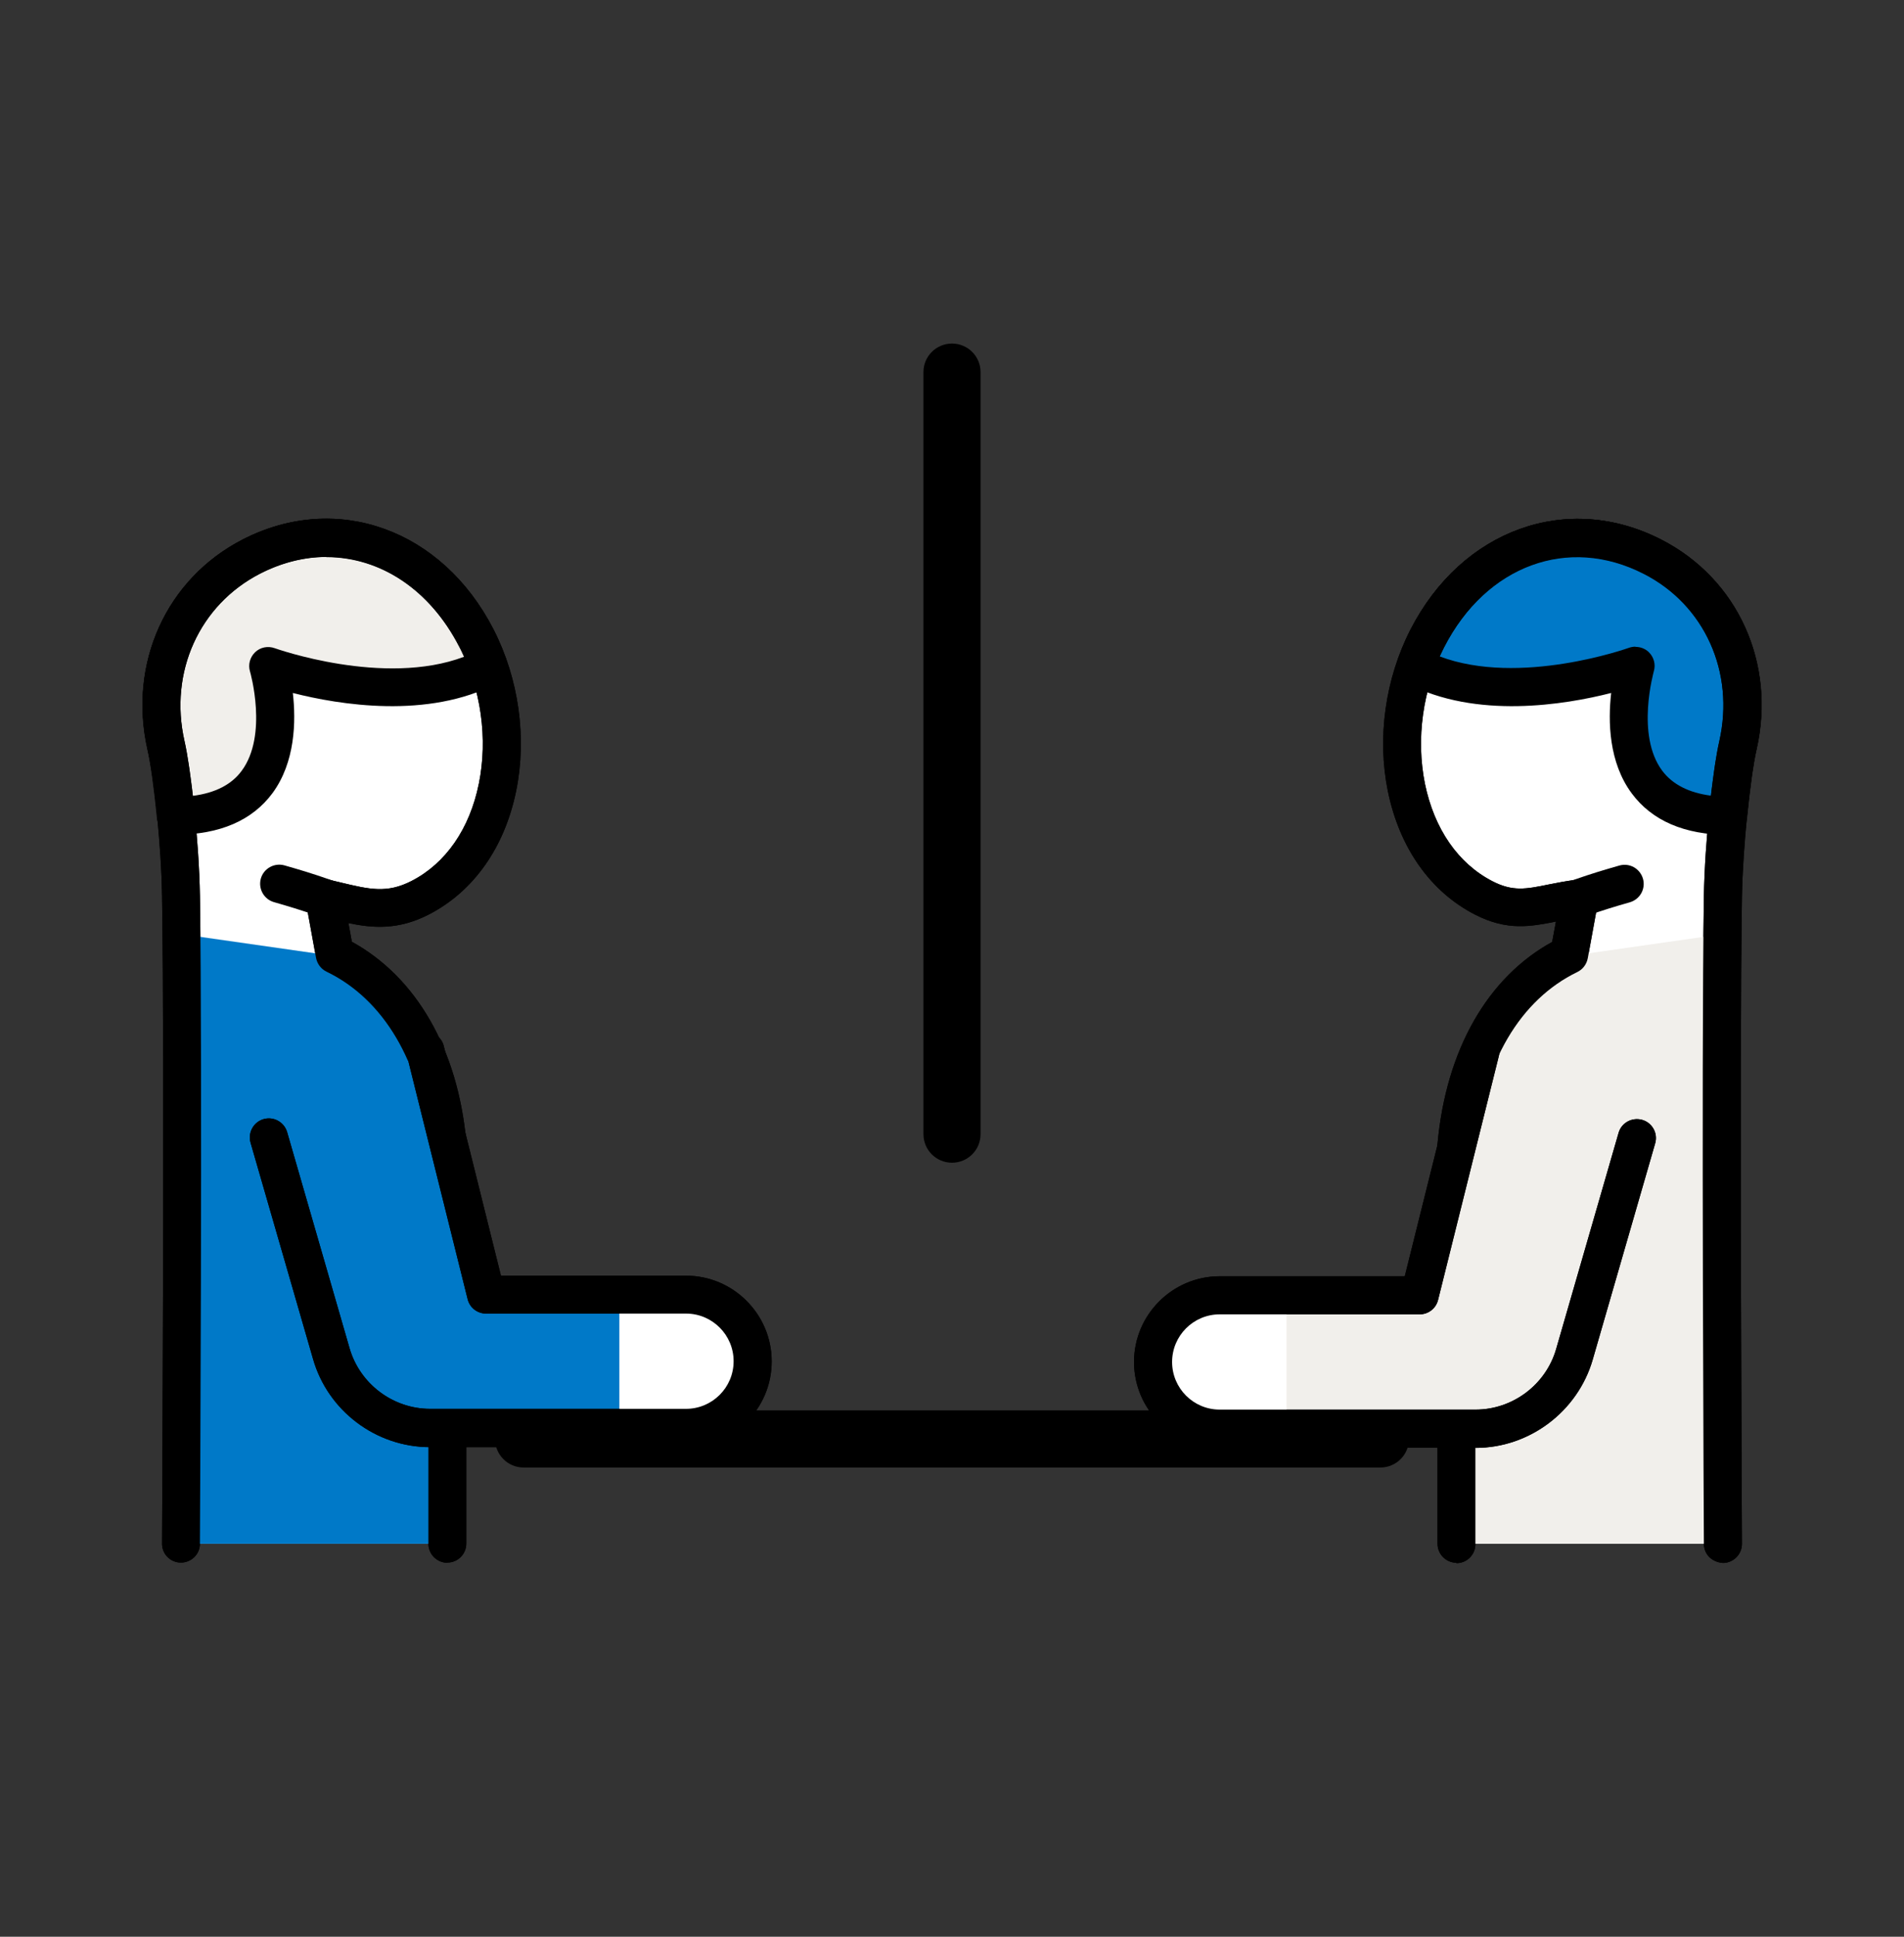
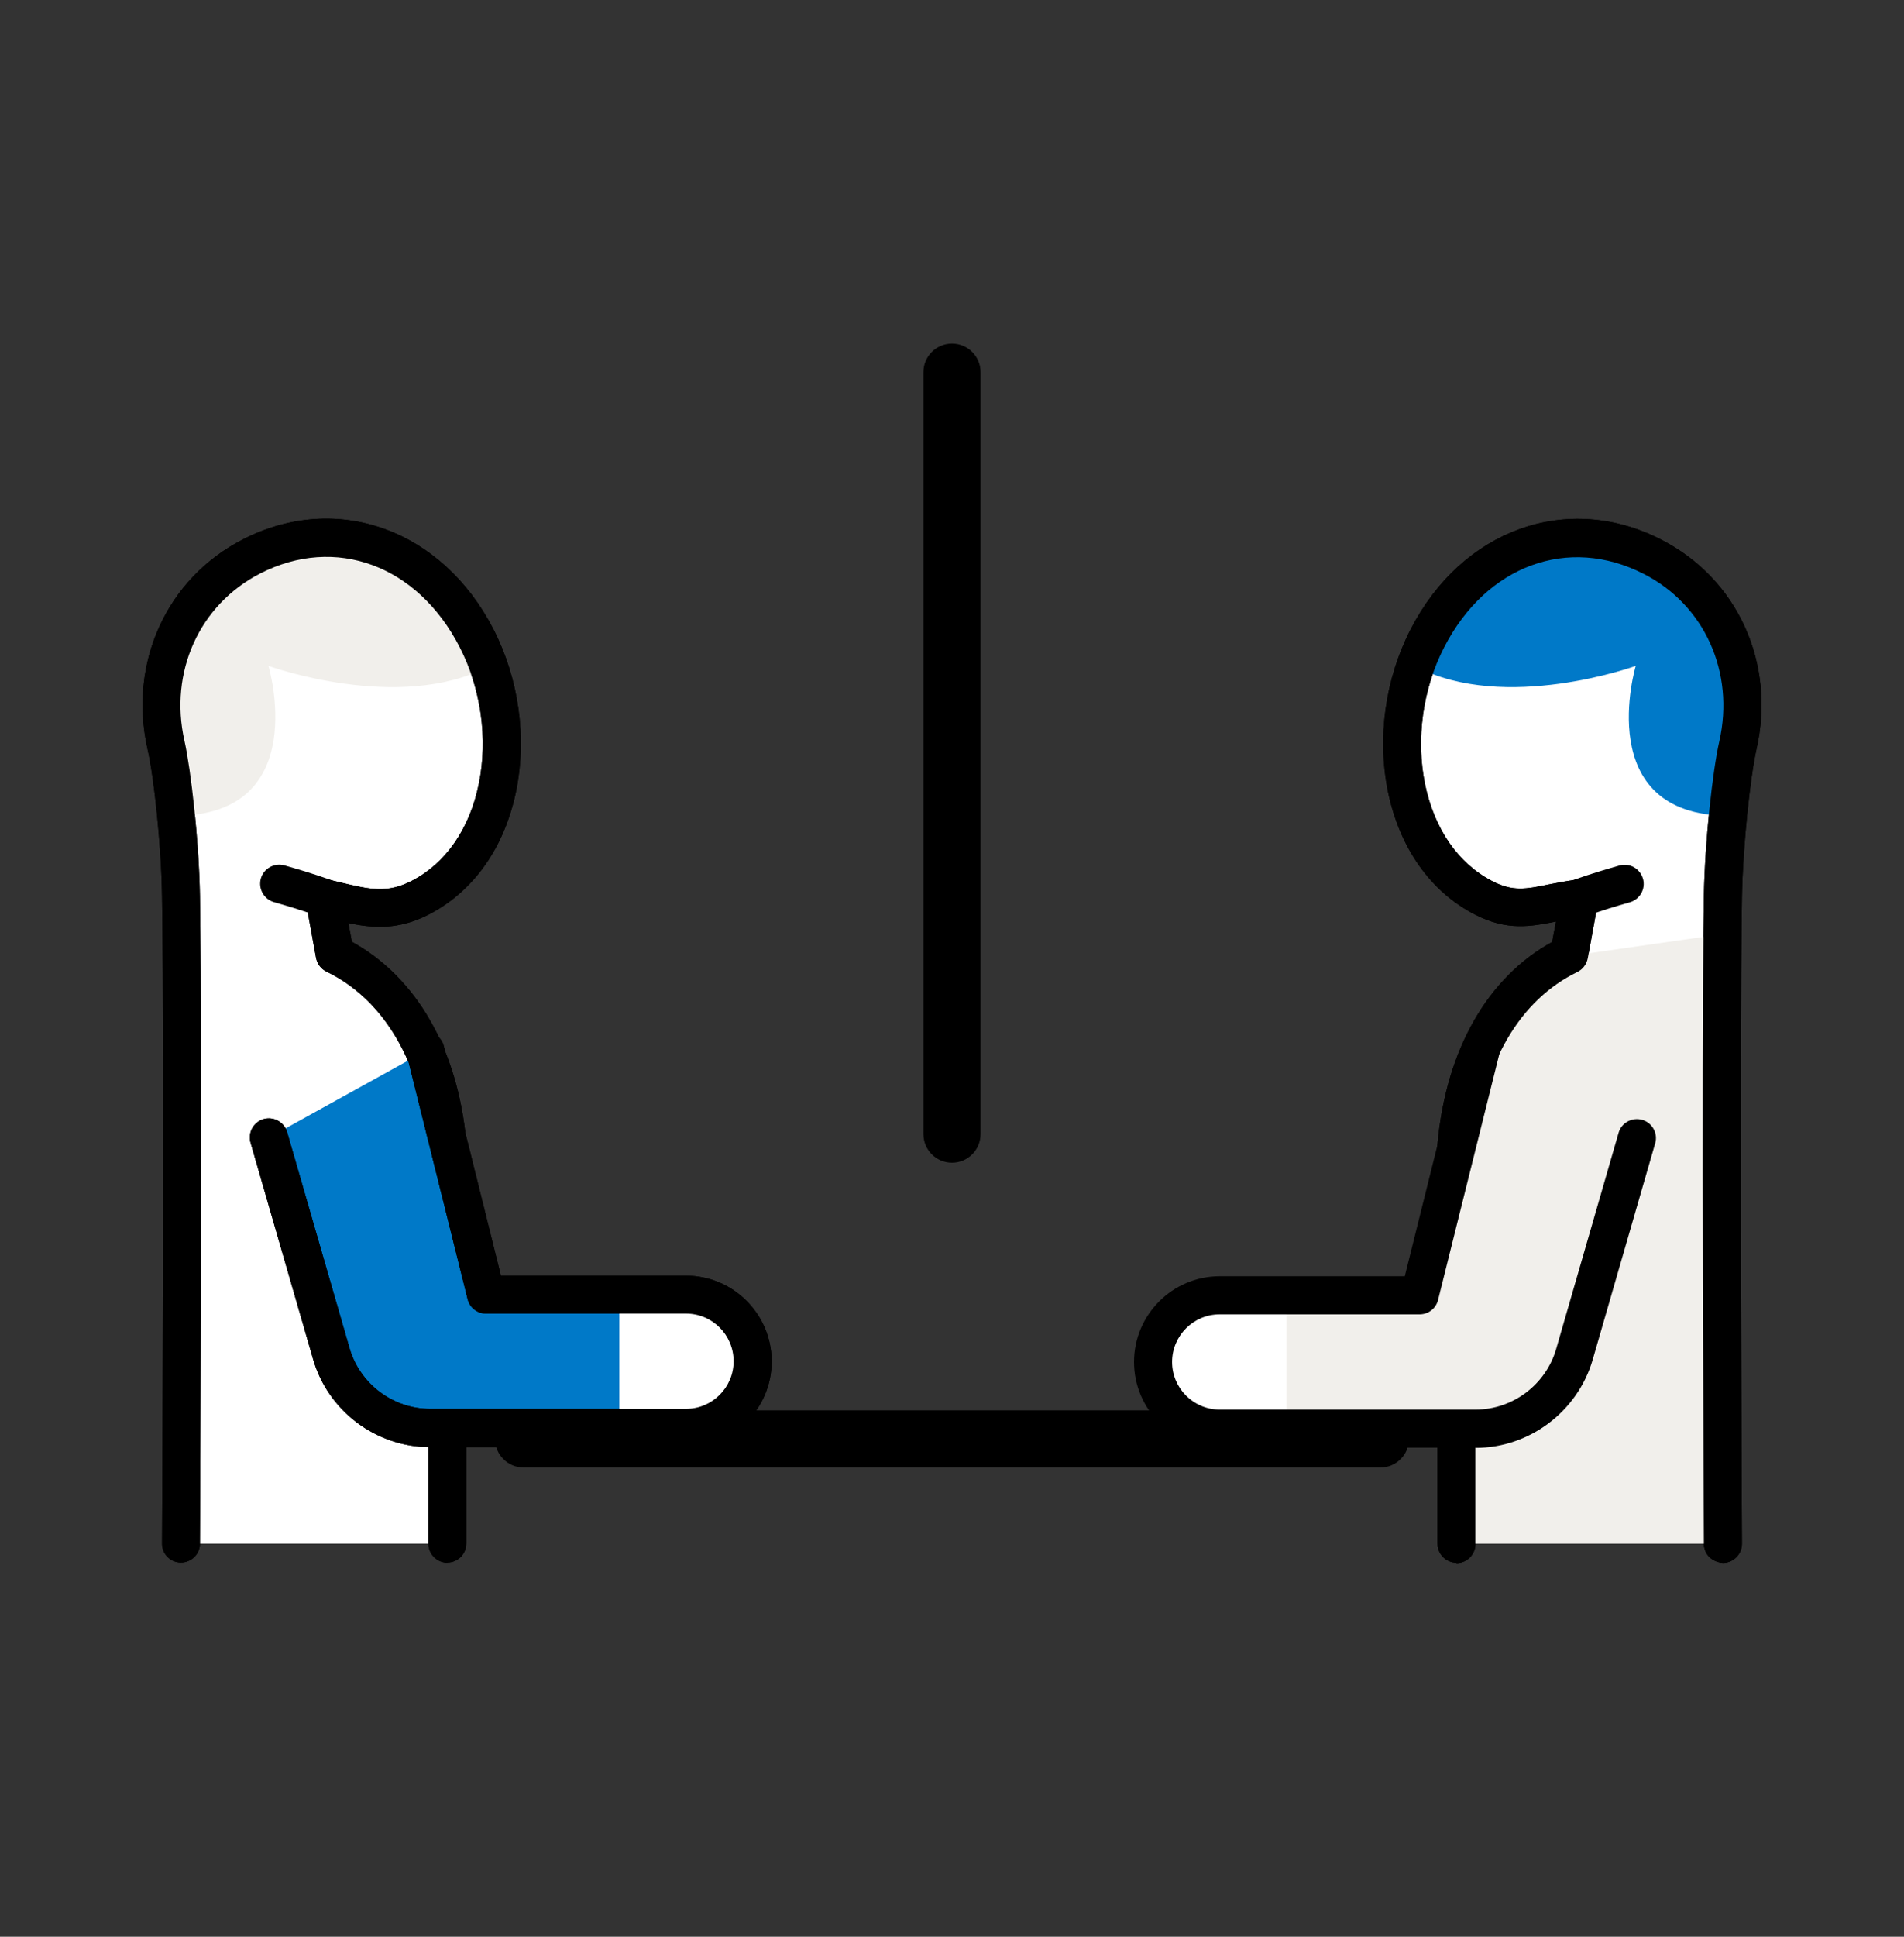
<svg xmlns="http://www.w3.org/2000/svg" width="60" height="61" viewBox="0 0 60 61" fill="none">
  <rect x="0" y="0" width="60" height="61" fill="#333333" stroke="none" />
  <path d="M43.5 46.221H16.5C16.002 46.221 15.6 45.819 15.6 45.321C15.6 44.823 16.002 44.421 16.5 44.421H43.5C43.998 44.421 44.4 44.823 44.4 45.321C44.4 45.819 43.998 46.221 43.5 46.221Z" fill="black" />
  <path d="M30 36.621C29.502 36.621 29.1 36.219 29.1 35.721V11.721C29.1 11.223 29.502 10.821 30 10.821C30.498 10.821 30.9 11.223 30.9 11.721V35.721C30.9 36.219 30.498 36.621 30 36.621Z" fill="black" />
  <path d="M49.512 28.887C49.26 28.887 49.032 28.731 48.942 28.485C48.834 28.173 49.002 27.831 49.314 27.723C49.962 27.501 50.304 27.399 50.784 27.261C51.102 27.171 51.432 27.351 51.528 27.675C51.618 27.993 51.438 28.323 51.114 28.419C50.652 28.551 50.34 28.641 49.704 28.863C49.638 28.887 49.572 28.893 49.506 28.893L49.512 28.887Z" fill="black" />
  <path d="M14.1 48.622V36.022C13.818 32.962 12.384 30.952 10.554 30.064L10.23 28.288C11.37 28.552 12.144 28.84 13.242 28.276C15.852 26.938 16.542 23.068 15.018 20.104C13.5 17.14 10.53 16.192 7.92 17.53C5.754 18.64 4.674 21.01 5.232 23.476C5.436 24.364 5.676 26.56 5.7 28.222C5.784 33.598 5.7 48.622 5.7 48.622" fill="white" />
  <path d="M14.1 49.222C13.77 49.222 13.5 48.952 13.5 48.622V36.022C13.266 33.472 12.096 31.474 10.29 30.604C10.116 30.52 9.996 30.358 9.96 30.172L9.636 28.396C9.6 28.198 9.666 27.994 9.81 27.856C9.954 27.718 10.164 27.664 10.362 27.706L10.74 27.796C11.646 28.012 12.192 28.144 12.966 27.748C14.046 27.196 14.802 26.104 15.09 24.682C15.378 23.266 15.162 21.7 14.484 20.38C13.158 17.8 10.572 16.846 8.196 18.064C6.282 19.048 5.322 21.166 5.814 23.338C6.018 24.25 6.27 26.47 6.3 28.21C6.384 33.526 6.3 48.472 6.3 48.622C6.3 48.952 6.03 49.216 5.7 49.216C5.37 49.216 5.1 48.946 5.106 48.61C5.106 48.46 5.19 33.526 5.106 28.222C5.082 26.608 4.848 24.448 4.65 23.602C4.038 20.884 5.244 18.226 7.65 16.99C10.608 15.472 13.932 16.666 15.552 19.822C16.35 21.376 16.608 23.23 16.266 24.91C15.9 26.698 14.922 28.078 13.512 28.804C12.552 29.296 11.76 29.236 10.98 29.074L11.088 29.662C13.122 30.778 14.43 33.052 14.694 35.962V48.616C14.694 48.946 14.43 49.216 14.094 49.216L14.1 49.222Z" fill="black" />
  <path d="M15.018 20.103C13.5 17.139 10.53 16.191 7.92 17.529C5.754 18.639 4.674 21.009 5.232 23.475C5.34 23.943 5.454 24.771 5.544 25.695C9.858 25.671 8.46 20.973 8.46 20.973C8.46 20.973 12.576 22.467 15.396 20.991C15.288 20.691 15.168 20.391 15.024 20.103H15.018Z" fill="#F1EFEB" />
-   <path d="M5.544 26.296C5.238 26.296 4.974 26.062 4.944 25.756C4.854 24.85 4.746 24.046 4.644 23.608C4.032 20.89 5.238 18.232 7.644 16.996C10.602 15.478 13.926 16.672 15.546 19.828C15.69 20.11 15.822 20.422 15.954 20.788C16.056 21.07 15.93 21.382 15.666 21.52C13.488 22.66 10.686 22.198 9.228 21.826C9.33 22.714 9.306 24.004 8.586 24.982C7.95 25.84 6.93 26.284 5.55 26.29L5.544 26.296ZM10.29 17.542C9.6 17.542 8.886 17.716 8.196 18.07C6.282 19.054 5.322 21.172 5.814 23.344C5.904 23.734 5.994 24.346 6.078 25.066C6.78 24.976 7.296 24.712 7.614 24.28C8.454 23.152 7.884 21.166 7.878 21.148C7.812 20.932 7.878 20.698 8.04 20.542C8.202 20.386 8.442 20.338 8.658 20.416C8.694 20.428 12.096 21.64 14.622 20.686C14.574 20.584 14.532 20.482 14.478 20.386C13.542 18.556 11.97 17.548 10.284 17.548L10.29 17.542Z" fill="black" />
-   <path d="M10.662 30.13L5.712 29.422C5.772 35.536 5.7 48.622 5.7 48.622H14.1V36.022C13.824 33.028 12.438 31.042 10.662 30.13Z" fill="#0079C8" />
  <path d="M14.1 49.222C13.77 49.222 13.5 48.952 13.5 48.622V36.022C13.266 33.472 12.096 31.474 10.29 30.604C10.116 30.52 9.996 30.358 9.96 30.172L9.636 28.396C9.6 28.198 9.666 27.994 9.81 27.856C9.954 27.718 10.164 27.664 10.362 27.706L10.74 27.796C11.646 28.012 12.192 28.144 12.966 27.748C14.046 27.196 14.802 26.104 15.09 24.682C15.378 23.266 15.162 21.7 14.484 20.38C13.158 17.8 10.572 16.846 8.196 18.064C6.282 19.048 5.322 21.166 5.814 23.338C6.018 24.25 6.27 26.47 6.3 28.21C6.384 33.526 6.3 48.472 6.3 48.622C6.3 48.952 6.03 49.216 5.7 49.216C5.37 49.216 5.1 48.946 5.106 48.61C5.106 48.46 5.19 33.526 5.106 28.222C5.082 26.608 4.848 24.448 4.65 23.602C4.038 20.884 5.244 18.226 7.65 16.99C10.608 15.472 13.932 16.666 15.552 19.822C16.35 21.376 16.608 23.23 16.266 24.91C15.9 26.698 14.922 28.078 13.512 28.804C12.552 29.296 11.76 29.236 10.98 29.074L11.088 29.662C13.122 30.778 14.43 33.052 14.694 35.962V48.616C14.694 48.946 14.43 49.216 14.094 49.216L14.1 49.222Z" fill="black" />
  <path d="M13.41 33.1L15.324 40.78H21.624C22.782 40.78 23.724 41.722 23.724 42.88C23.724 44.038 22.782 44.98 21.624 44.98H13.566C12.12 44.98 10.854 44.026 10.452 42.634L8.484 35.824" fill="#0079C8" />
  <path d="M21.618 45.58H13.554C11.85 45.58 10.332 44.44 9.864 42.801L7.896 35.992C7.806 35.673 7.986 35.343 8.304 35.248C8.622 35.157 8.952 35.337 9.048 35.656L11.016 42.465C11.34 43.587 12.384 44.373 13.554 44.373H21.618C22.446 44.373 23.118 43.702 23.118 42.873C23.118 42.045 22.446 41.373 21.618 41.373H15.318C15.042 41.373 14.802 41.188 14.736 40.917L12.822 33.237C12.744 32.913 12.936 32.59 13.26 32.511C13.578 32.434 13.908 32.626 13.986 32.95L15.786 40.179H21.618C23.106 40.179 24.318 41.392 24.318 42.88C24.318 44.367 23.106 45.58 21.618 45.58Z" fill="black" />
  <path d="M19.518 44.98H21.618C22.776 44.98 23.718 44.038 23.718 42.88C23.718 41.722 22.776 40.78 21.618 40.78H19.518V44.98Z" fill="white" />
  <path d="M21.618 45.58H13.554C11.85 45.58 10.332 44.44 9.864 42.801L7.896 35.992C7.806 35.673 7.986 35.343 8.304 35.248C8.622 35.157 8.952 35.337 9.048 35.656L11.016 42.465C11.34 43.587 12.384 44.373 13.554 44.373H21.618C22.446 44.373 23.118 43.702 23.118 42.873C23.118 42.045 22.446 41.373 21.618 41.373H15.318C15.042 41.373 14.802 41.188 14.736 40.917L12.822 33.237C12.744 32.913 12.936 32.59 13.26 32.511C13.578 32.434 13.908 32.626 13.986 32.95L15.786 40.179H21.618C23.106 40.179 24.318 41.392 24.318 42.88C24.318 44.367 23.106 45.58 21.618 45.58Z" fill="black" />
  <path d="M10.242 28.888C10.176 28.888 10.11 28.876 10.044 28.858C9.402 28.636 9.072 28.54 8.634 28.414C8.316 28.324 8.13 27.988 8.22 27.67C8.31 27.352 8.646 27.166 8.964 27.256C9.444 27.394 9.78 27.49 10.434 27.718C10.746 27.826 10.914 28.168 10.806 28.48C10.722 28.726 10.488 28.882 10.236 28.882L10.242 28.888Z" fill="black" />
  <path d="M45.9 48.621V36.021C46.182 32.961 47.616 30.951 49.446 30.063L49.77 28.287C48.504 28.455 47.856 28.839 46.758 28.275C44.148 26.937 43.458 23.067 44.982 20.103C46.5 17.139 49.47 16.191 52.08 17.529C54.246 18.639 55.326 21.009 54.768 23.475C54.564 24.363 54.324 26.559 54.3 28.221C54.216 33.597 54.3 48.621 54.3 48.621" fill="white" />
  <path d="M45.9 49.222C45.57 49.222 45.3 48.952 45.3 48.622V36.022C45.57 33.064 46.878 30.784 48.912 29.668L49.032 29.026C48.24 29.182 47.496 29.326 46.488 28.81C45.078 28.09 44.1 26.704 43.734 24.916C43.392 23.236 43.65 21.382 44.448 19.828C46.068 16.672 49.392 15.478 52.35 16.996C54.762 18.232 55.968 20.89 55.35 23.608C55.158 24.46 54.924 26.62 54.894 28.234C54.81 33.538 54.894 48.472 54.894 48.622C54.894 48.952 54.63 49.222 54.3 49.228C53.952 49.204 53.7 48.964 53.694 48.633C53.694 48.484 53.61 33.538 53.694 28.222C53.724 26.488 53.97 24.262 54.18 23.35C54.672 21.178 53.718 19.054 51.798 18.076C49.422 16.858 46.836 17.806 45.51 20.386C44.832 21.7 44.616 23.272 44.904 24.688C45.198 26.11 45.948 27.196 47.028 27.754C47.67 28.084 48.078 28.006 48.81 27.856C49.074 27.802 49.362 27.748 49.692 27.706C49.884 27.682 50.07 27.748 50.202 27.886C50.334 28.024 50.394 28.216 50.358 28.408L50.034 30.184C49.998 30.37 49.878 30.532 49.704 30.616C47.904 31.486 46.728 33.478 46.494 36.088V48.633C46.494 48.964 46.23 49.234 45.894 49.234L45.9 49.222Z" fill="black" />
  <path d="M49.758 28.887C49.506 28.887 49.278 28.731 49.188 28.485C49.08 28.173 49.248 27.831 49.56 27.723C50.214 27.495 50.55 27.399 51.03 27.261C51.348 27.171 51.678 27.351 51.774 27.675C51.864 27.993 51.684 28.323 51.36 28.419C50.898 28.551 50.574 28.647 49.95 28.863C49.884 28.887 49.818 28.893 49.752 28.893L49.758 28.887Z" fill="black" />
  <path d="M54.768 23.475C55.326 21.009 54.24 18.639 52.08 17.529C49.47 16.191 46.506 17.139 44.982 20.103C44.832 20.391 44.712 20.685 44.61 20.991C47.43 22.467 51.546 20.973 51.546 20.973C51.546 20.973 50.142 25.671 54.462 25.695C54.552 24.771 54.666 23.943 54.774 23.475H54.768Z" fill="#0079C8" />
-   <path d="M54.456 26.296C53.076 26.29 52.056 25.846 51.42 24.988C50.694 24.01 50.67 22.72 50.772 21.826C49.314 22.198 46.512 22.66 44.334 21.52C44.07 21.382 43.95 21.07 44.046 20.788C44.172 20.422 44.31 20.11 44.454 19.828C46.074 16.672 49.398 15.478 52.356 16.996C54.768 18.232 55.974 20.89 55.356 23.608C55.254 24.046 55.146 24.85 55.056 25.756C55.026 26.062 54.768 26.296 54.456 26.296ZM51.54 20.374C51.69 20.374 51.84 20.428 51.954 20.536C52.116 20.692 52.182 20.926 52.116 21.142C52.116 21.16 51.54 23.146 52.38 24.274C52.704 24.706 53.22 24.97 53.916 25.06C54 24.34 54.09 23.734 54.18 23.338C54.672 21.166 53.718 19.042 51.798 18.064C49.422 16.84 46.836 17.794 45.51 20.374C45.462 20.47 45.414 20.566 45.366 20.674C47.892 21.628 51.294 20.416 51.33 20.404C51.396 20.38 51.468 20.368 51.534 20.368L51.54 20.374Z" fill="black" />
  <path d="M54.288 29.421L49.338 30.129C47.562 31.041 46.176 33.027 45.9 36.021V48.621H54.3C54.3 48.621 54.228 35.541 54.288 29.421Z" fill="#F1EFEB" />
  <path d="M45.9 49.222C45.57 49.222 45.3 48.952 45.3 48.622V36.022C45.57 33.064 46.878 30.784 48.912 29.668L49.032 29.026C48.24 29.182 47.496 29.326 46.488 28.81C45.078 28.09 44.1 26.704 43.734 24.916C43.392 23.236 43.65 21.382 44.448 19.828C46.068 16.672 49.392 15.478 52.35 16.996C54.762 18.232 55.968 20.89 55.35 23.608C55.158 24.46 54.924 26.62 54.894 28.234C54.81 33.538 54.894 48.472 54.894 48.622C54.894 48.952 54.63 49.222 54.3 49.228C53.952 49.204 53.7 48.964 53.694 48.633C53.694 48.484 53.61 33.538 53.694 28.222C53.724 26.488 53.97 24.262 54.18 23.35C54.672 21.178 53.718 19.054 51.798 18.076C49.422 16.858 46.836 17.806 45.51 20.386C44.832 21.7 44.616 23.272 44.904 24.688C45.198 26.11 45.948 27.196 47.028 27.754C47.67 28.084 48.078 28.006 48.81 27.856C49.074 27.802 49.362 27.748 49.692 27.706C49.884 27.682 50.07 27.748 50.202 27.886C50.334 28.024 50.394 28.216 50.358 28.408L50.034 30.184C49.998 30.37 49.878 30.532 49.704 30.616C47.904 31.486 46.728 33.478 46.494 36.088V48.633C46.494 48.964 46.23 49.234 45.894 49.234L45.9 49.222Z" fill="black" />
  <path d="M46.656 33.117L44.742 40.797H38.442C37.284 40.797 36.342 41.739 36.342 42.897C36.342 44.055 37.284 44.997 38.442 44.997H46.5C47.946 44.997 49.212 44.043 49.614 42.651L51.582 35.841" fill="#F1EFEB" />
-   <path d="M46.5 45.597H38.436C36.948 45.597 35.736 44.385 35.736 42.897C35.736 41.409 36.948 40.197 38.436 40.197H44.268L46.068 32.973C46.146 32.649 46.476 32.457 46.794 32.535C47.118 32.613 47.31 32.943 47.232 33.261L45.318 40.941C45.252 41.211 45.012 41.397 44.736 41.397H38.436C37.608 41.397 36.936 42.069 36.936 42.897C36.936 43.725 37.608 44.397 38.436 44.397H46.5C47.67 44.397 48.714 43.611 49.038 42.489L51.006 35.679C51.096 35.361 51.432 35.181 51.75 35.271C52.068 35.361 52.254 35.697 52.158 36.015L50.19 42.825C49.716 44.457 48.198 45.603 46.5 45.603V45.597Z" fill="black" />
  <path d="M40.542 40.797H38.442C37.284 40.797 36.342 41.739 36.342 42.897C36.342 44.055 37.284 44.997 38.442 44.997H40.542V40.797Z" fill="white" />
  <path d="M46.5 45.597H38.436C36.948 45.597 35.736 44.385 35.736 42.897C35.736 41.409 36.948 40.197 38.436 40.197H44.268L46.068 32.973C46.146 32.649 46.476 32.457 46.794 32.535C47.118 32.613 47.31 32.943 47.232 33.261L45.318 40.941C45.252 41.211 45.012 41.397 44.736 41.397H38.436C37.608 41.397 36.936 42.069 36.936 42.897C36.936 43.725 37.608 44.397 38.436 44.397H46.5C47.67 44.397 48.714 43.611 49.038 42.489L51.006 35.679C51.096 35.361 51.432 35.181 51.75 35.271C52.068 35.361 52.254 35.697 52.158 36.015L50.19 42.825C49.716 44.457 48.198 45.603 46.5 45.603V45.597Z" fill="black" />
</svg>